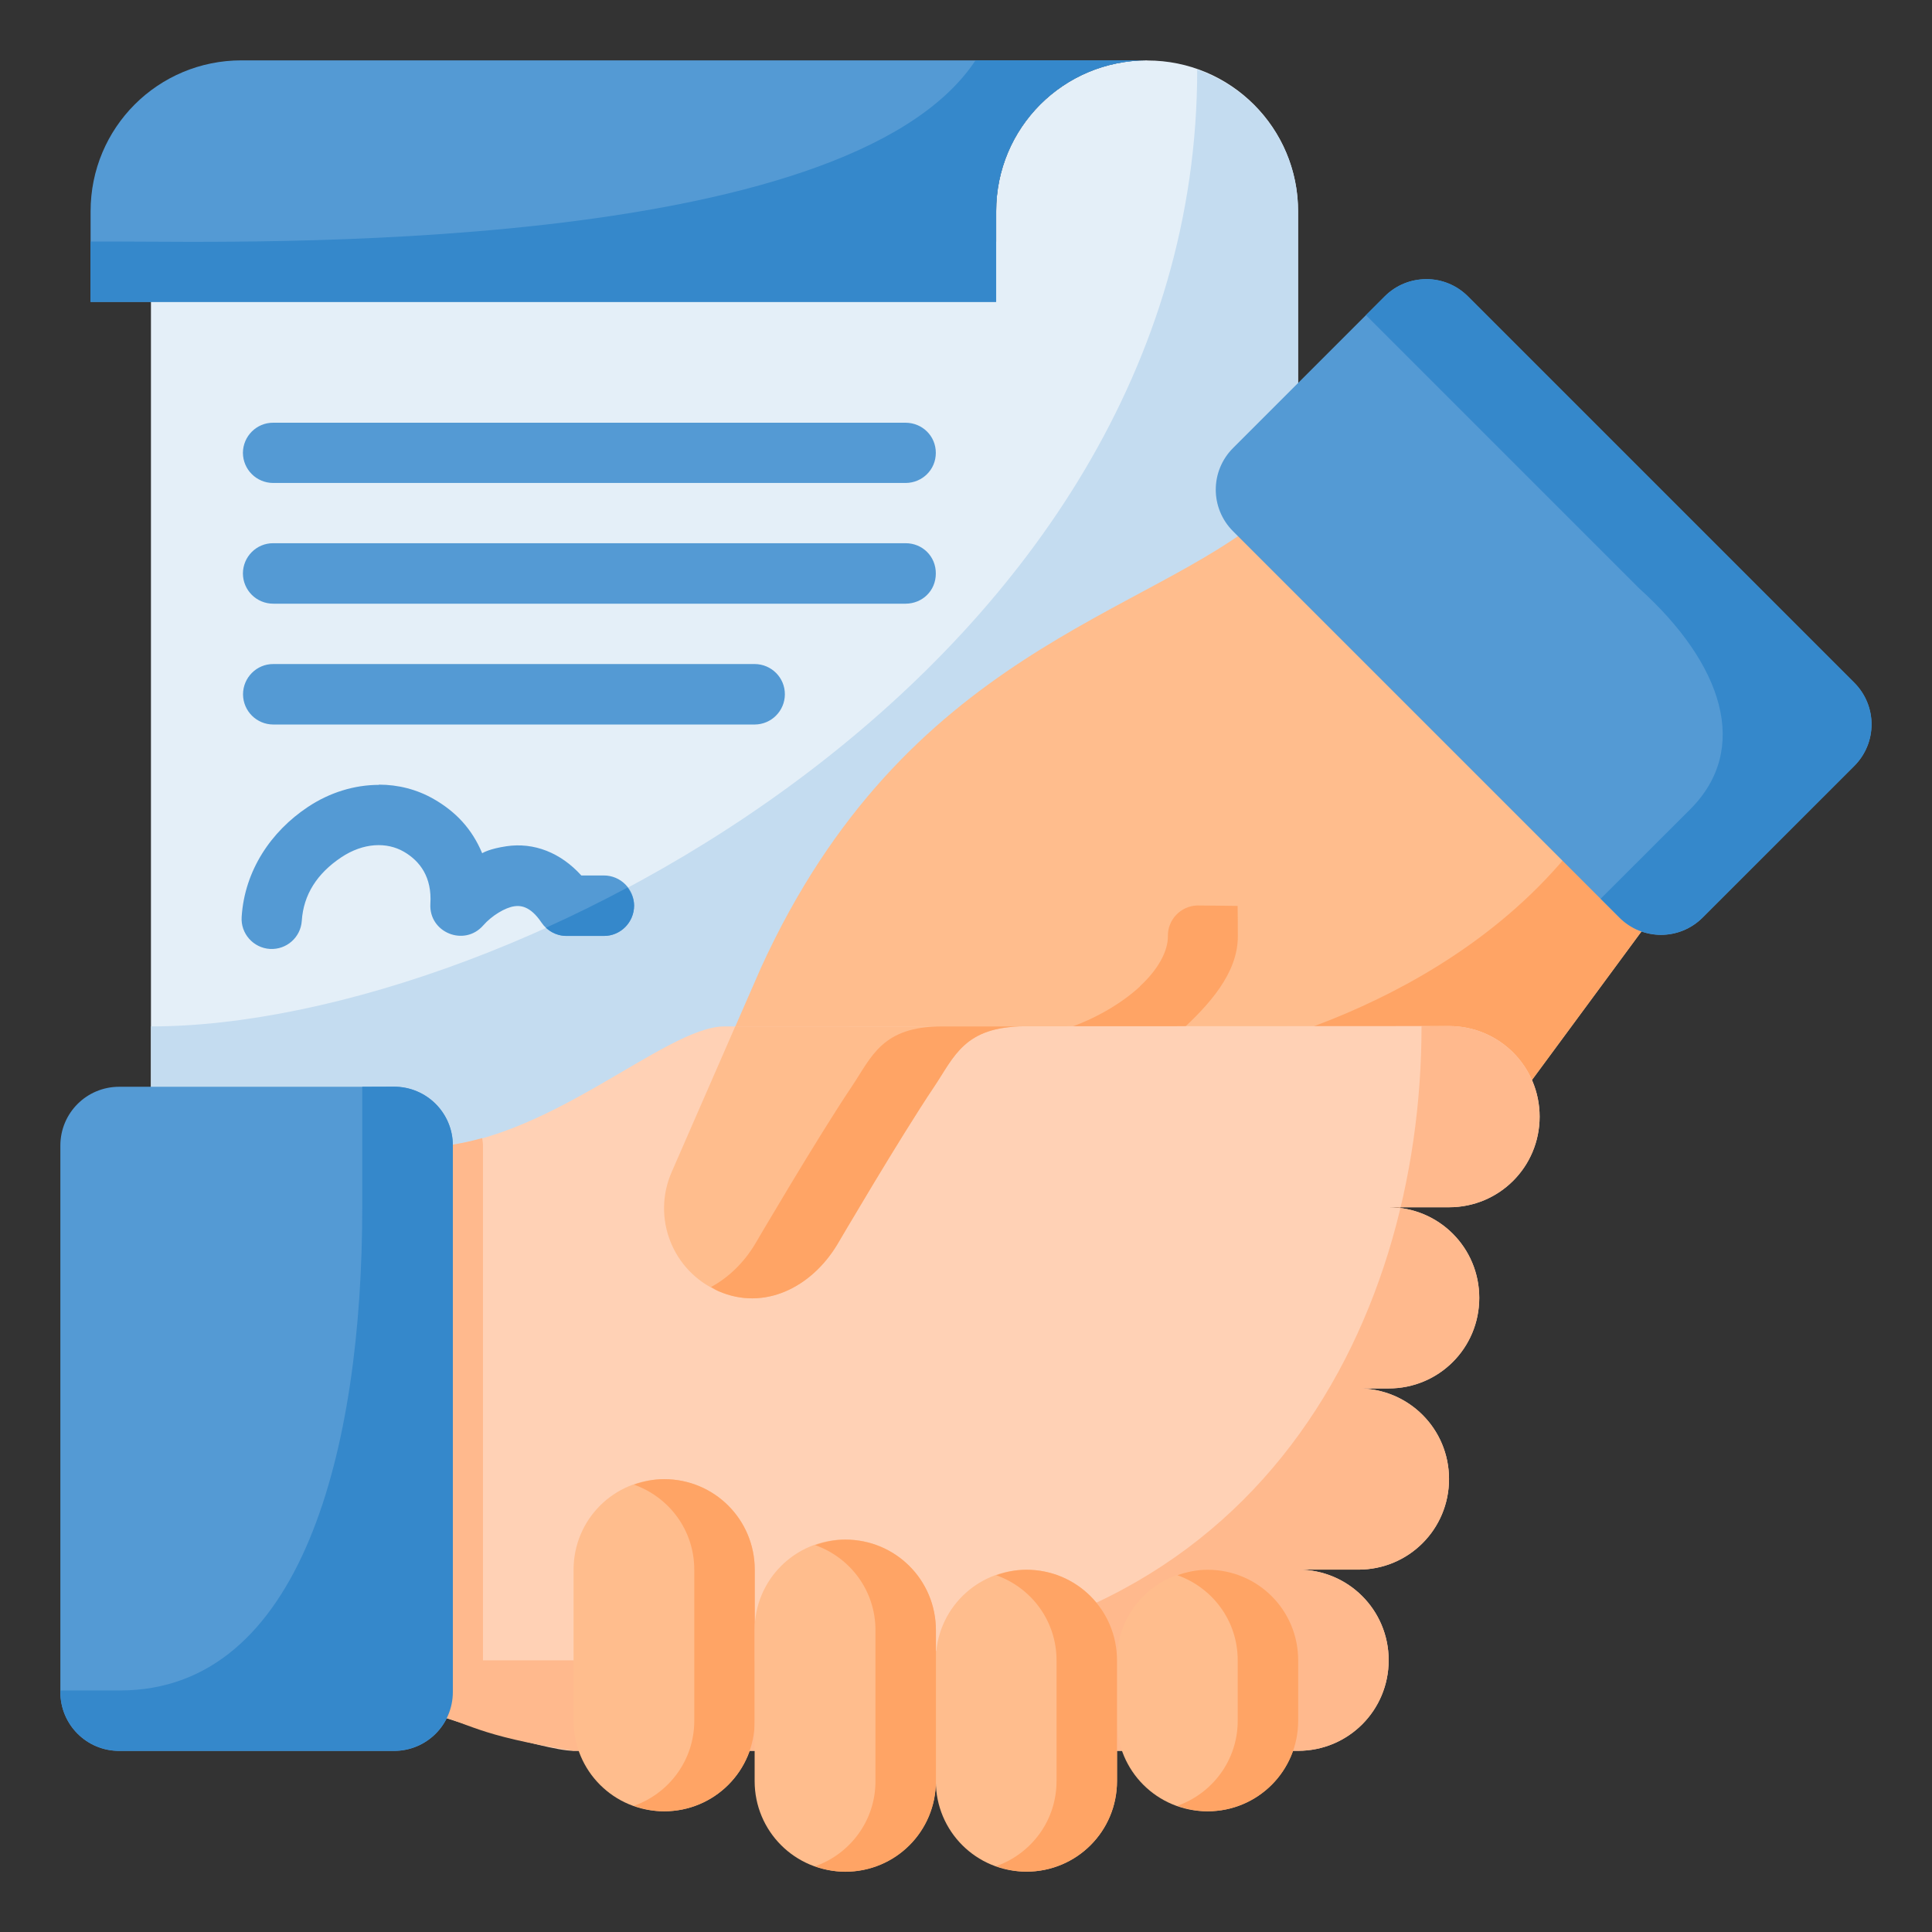
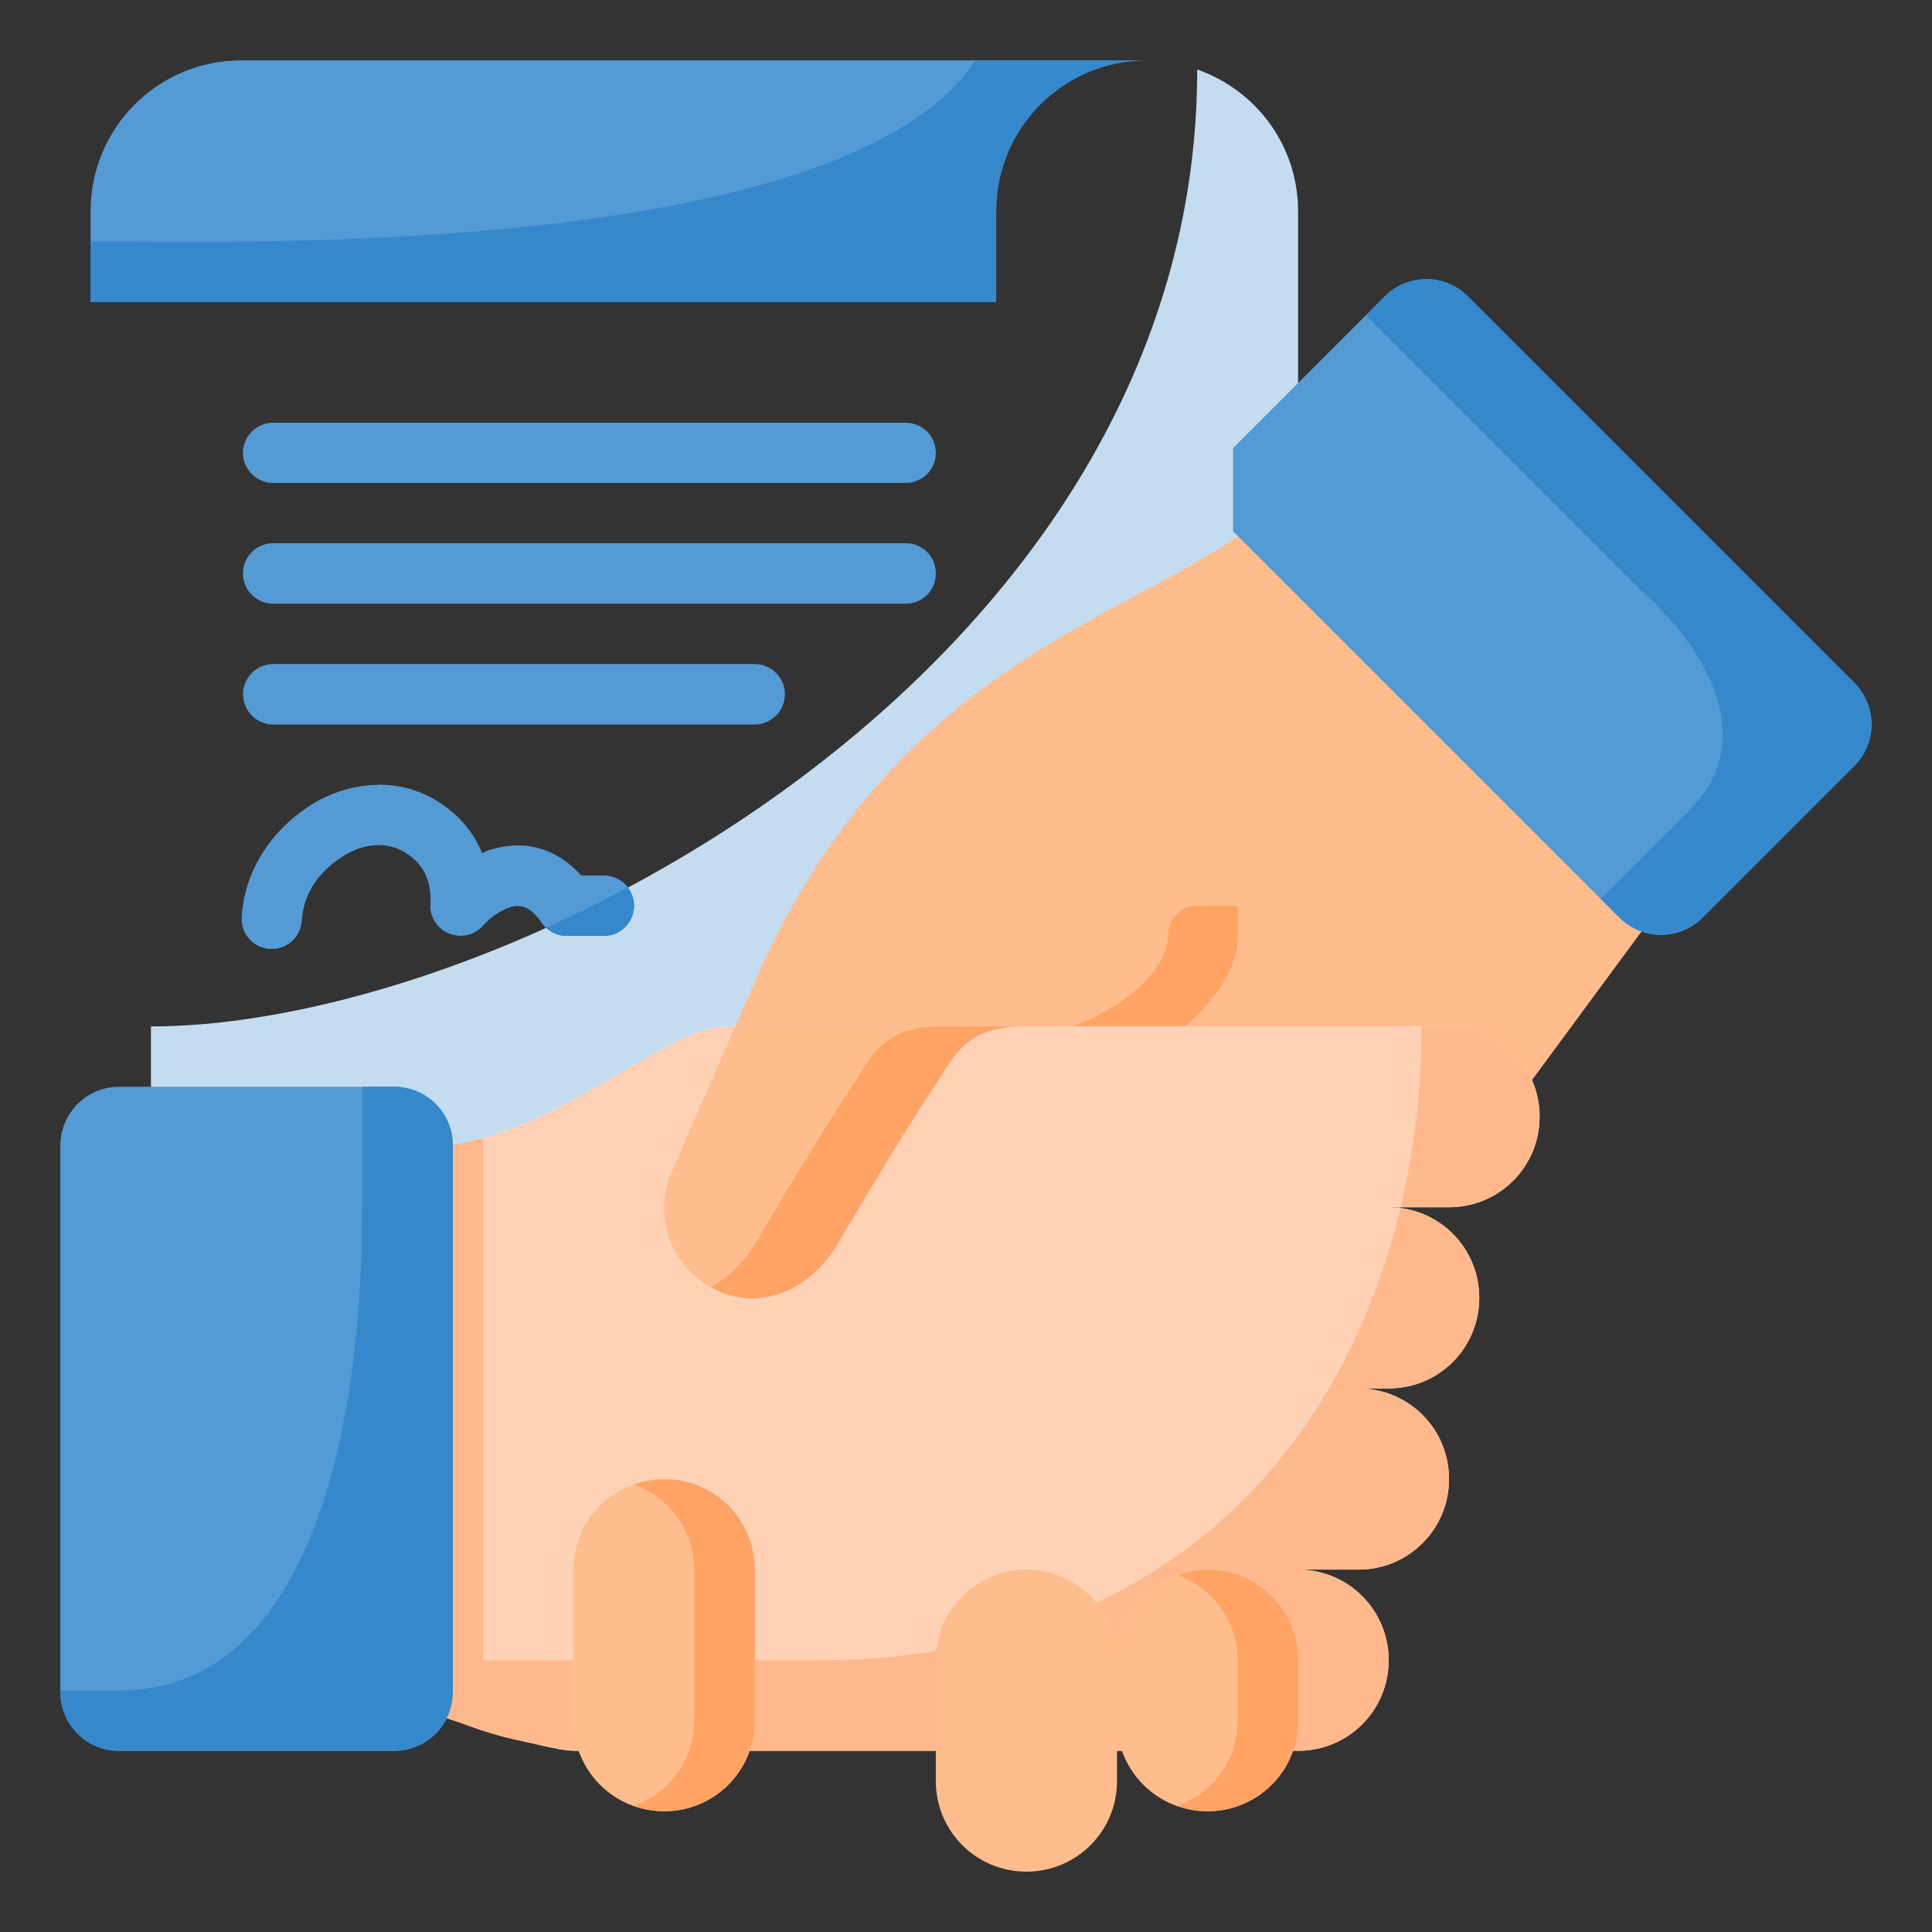
<svg xmlns="http://www.w3.org/2000/svg" id="svg8" height="512" viewBox="0 0 16.933 16.933" width="512">
  <rect x="0" y="0" width="16.933" height="16.933" fill="#333333" stroke="none" />
  <g id="layer1">
-     <path id="path5779" d="m10.054.529c-.733 0-1.323.59-1.323 1.323v.265h-7.408v8.467h10.054v-8.731c0-.733-.59-1.323-1.323-1.323z" fill="#e4eff8" />
    <path id="path5781" d="m10.493.609c0 5.212-5.995 8.387-9.17 8.387v1.587h10.054v-8.731c0-.578-.369-1.062-.884-1.243z" fill="#c4dcf0" />
    <path id="rect5783" d="m1.045 9.525h2.408c.286 0 .516.23.516.516v4.789c0 .286-.23.516-.516.516h-2.408c-.286 0-.516-.23-.516-.516v-4.789c0-.286.23-.516.516-.516z" fill="#549ad4" />
    <path id="path5786" d="m12.7 9.79-3.719-.265s-.617-.265-.794-0c-.305.454-.849 1.384-.849 1.384-.227.375-.64.584-1.042.408-.402-.176-.584-.642-.409-1.044l.781-1.788c1.27-2.787 3.387-3.08 4.445-3.986l3.44 3.44-1.17 1.587c-.094.094-.085.277-.682.265z" fill="#ffbd8d" />
-     <path id="path5921" d="m13.899 7.285c-1.176 1.621-3.316 1.976-3.316 1.976v.379l2.117.15c.597.013.598-.216.682-.265l1.17-1.587z" fill="#ffa465" />
    <path id="path5831" d="m9.991 8.646c-.166.154-.405.289-.633.365-.335.112-.167.614.168.502.297-.099.591-.262.824-.479.233-.216.501-.497.499-.83.001-.078-.002-.264-.002-.264s-.265-.004-.353-.004c-.145.004-.261.124-.258.27.001.126-.08.286-.246.439z" fill="#ffa465" />
    <path id="path5791" d="m6.35 8.996c-.529 0-1.587 1.058-2.646 1.058v4.938s1.058.353 1.323.353h6.35c.44 0 .794-.354.794-.794 0-.44-.354-.794-.794-.794h.529c.44 0 .794-.354.794-.794 0-.44-.354-.794-.794-.794h.265c.44 0 .794-.354.794-.794 0-.44-.354-.794-.794-.794h.529c.44 0 .794-.354.794-.794 0-.44-.354-.794-.794-.794z" fill="#ffd1b5" />
    <path id="path5793" d="m12.459 8.996c0 2.646-1.487 5.556-5.315 5.556h-3.44v.44c.441.118.445.212 1.323.353h6.35c.44 0 .794-.354.794-.794 0-.44-.354-.794-.794-.794h.529c.44 0 .794-.354.794-.794 0-.44-.354-.794-.794-.794h.265c.44 0 .794-.354.794-.794 0-.44-.354-.794-.794-.794h.529c.44 0 .794-.354.794-.794 0-.44-.354-.794-.794-.794z" fill="#ffb98d" />
    <path id="rect5795" d="m-15.081-6.615h1.323c.44 0 .794.354.794.794s-.354.794-.794.794h-1.323c-.44 0-.794-.354-.794-.794s.354-.794.794-.794z" fill="#ffbd8d" transform="matrix(0 -1 -1 0 0 0)" />
    <path id="path5799" d="m6.085 13.758v1.323c0 .346-.221.637-.529.746.083.029.171.048.265.048.44 0 .794-.354.794-.794v-1.323c0-.44-.354-.794-.794-.794-.093-0-.182.019-.265.048.308.109.529.399.529.746z" fill="#ffa465" />
-     <path id="rect5803" d="m-15.61-8.202h1.323c.44 0 .794.354.794.794s-.354.794-.794.794h-1.323c-.44 0-.794-.354-.794-.794s.354-.794.794-.794z" fill="#ffbd8d" transform="matrix(0 -1 -1 0 0 0)" />
    <path id="path5927" d="m3.704 10.054v4.769l.493.195c.023-.058.036-.121.036-.188v-4.789c0-.023-.004-.044-.007-.066-.173.048-.347.079-.522.079z" fill="#ffb98d" />
    <path id="path5805" d="m3.175 9.525v1.058c0 2.117-.529 4.233-2.124 4.233h-.522v.013c0 .286.23.516.516.516h2.408c.286 0 .516-.23.516-.516v-4.789c0-.286-.23-.516-.516-.516z" fill="#3588cb" />
    <path id="rect5809" d="m-15.61-9.79h1.058c.44 0 .794.354.794.794 0 .44-.354.794-.794.794h-1.058c-.44 0-.794-.354-.794-.794 0-.44.354-.794.794-.794z" fill="#ffbd8d" transform="matrix(0 -1 -1 0 0 0)" />
    <path id="rect5811" d="m-15.081-11.377h.529c.44 0 .794.354.794.794 0 .44-.354.794-.794.794h-.529c-.44 0-.794-.354-.794-.794 0-.44.354-.794.794-.794z" fill="#ffbd8d" transform="matrix(0 -1 -1 0 0 0)" />
    <path id="path5813" d="m10.848 14.552v.529c0 .346-.221.637-.529.746.083.029.171.048.265.048.44 0 .794-.354.794-.794v-.529c0-.44-.354-.794-.794-.794-.093-0-.182.019-.265.048.308.109.529.399.529.746z" fill="#ffa465" />
-     <path id="path5817" d="m7.144 13.542c.308.109.529.399.529.746v1.323c0 .346-.221.637-.529.746.083.029.171.048.265.048.44 0 .794-.354.794-.794v-1.323c0-.44-.354-.794-.794-.794-.093-0-.182.019-.265.048z" fill="#ffa465" />
-     <path id="path5821" d="m9.79 15.61c0 .44-.354.794-.794.794-.093 0-.182-.019-.265-.048.308-.109.529-.399.529-.746v-1.058c0-.346-.221-.637-.529-.746.083-.029.171-.048.265-.048.44 0 .794.354.794.794z" fill="#ffa465" />
    <path id="path5825" d="m6.444 8.996-.557 1.276c-.176.402.007.868.409 1.044.402.176.815-.032 1.042-.408 0 0 .544-.929.849-1.383.178-.265.265-.529.794-.529z" fill="#ffbd8d" />
    <path id="path5829" d="m8.258 8.996c-.529 0-.617.265-.794.529-.305.454-.849 1.383-.849 1.383-.098.162-.232.29-.383.372.021.012.041.026.064.036.402.176.815-.032 1.042-.408 0 0 .544-.929.849-1.383.178-.265.265-.529.794-.529z" fill="#ffa465" />
-     <path id="rect5836" d="m4.866 10.42h1.879c.286 0 .516.23.516.516v4.789c0 .286-.23.516-.516.516h-1.879c-.286 0-.516-.23-.516-.516v-4.789c0-.286.23-.516.516-.516z" fill="#549ad4" transform="matrix(.707 -.707 .707 .707 0 0)" />
+     <path id="rect5836" d="m4.866 10.42h1.879c.286 0 .516.23.516.516v4.789c0 .286-.23.516-.516.516h-1.879c-.286 0-.516-.23-.516-.516v-4.789z" fill="#549ad4" transform="matrix(.707 -.707 .707 .707 0 0)" />
    <path id="path5838" d="m12.501 2.447c-.132 0-.264.05-.365.151l-.164.164 2.396 2.396c.733.662.975 1.406.446 1.935l-.785.784.164.164c.202.202.528.202.73 0l1.329-1.328c.202-.202.202-.528 0-.73l-3.386-3.386c-.101-.101-.233-.151-.365-.151z" fill="#3588cb" />
    <path id="path5842" d="m2.117.529c-.733 0-1.323.59-1.323 1.323v.794h7.937v-.794c0-.733.59-1.323 1.323-1.323z" fill="#549ad4" />
    <path id="path5844" d="m8.55.529c-1.142 1.724-6.434 1.588-7.492 1.588h-.265v.529h7.937v-.794c0-.733.59-1.323 1.323-1.323z" fill="#3588cb" />
    <g fill="#549ad4" stroke-linecap="round" stroke-linejoin="round">
      <path id="path5911" d="m2.395 3.705c-.146-.001-.265.117-.266.264.001.146.119.264.266.264h5.543c.145-.001.264-.116.264-.264s-.118-.263-.264-.264z" />
      <path id="path5909" d="m2.395 4.761c-.147-.001-.266.119-.266.266.001.146.119.264.266.264h5.543c.145-.001.264-.112.264-.264.001-.15-.117-.266-.264-.266z" />
      <path id="path5905" d="m2.396 5.82c-.147-.001-.266.119-.266.266.001.146.119.264.266.264h4.219c.145-.001.263-.118.264-.264.001-.146-.117-.265-.264-.266z" />
      <path id="path5903" d="m3.321 6.879c-.215-0-.433.067-.623.194-.322.214-.554.556-.58.963-.01.146.102.272.248.281.145.008.269-.101.279-.246.015-.231.135-.416.346-.557.194-.129.399-.136.549-.049.141.082.247.223.232.457-.014.251.297.378.463.189.075-.086.193-.157.273-.168.044-.006.135-.011.238.143.049.073.132.118.221.117h.325c.147.001.266-.119.266-.266-.001-.146-.119-.264-.266-.264h-.197c-.181-.2-.415-.292-.657-.256-.146.022-.201.055-.212.061-.09-.215-.232-.364-.423-.474-.149-.086-.315-.127-.482-.127z" />
    </g>
    <path id="path5932" d="m5.498 7.78c-.237.126-.475.244-.713.351.049.046.113.072.181.072h.325c.147.001.266-.119.266-.266-0-.06-.024-.113-.058-.158z" fill="#3588cb" />
  </g>
</svg>